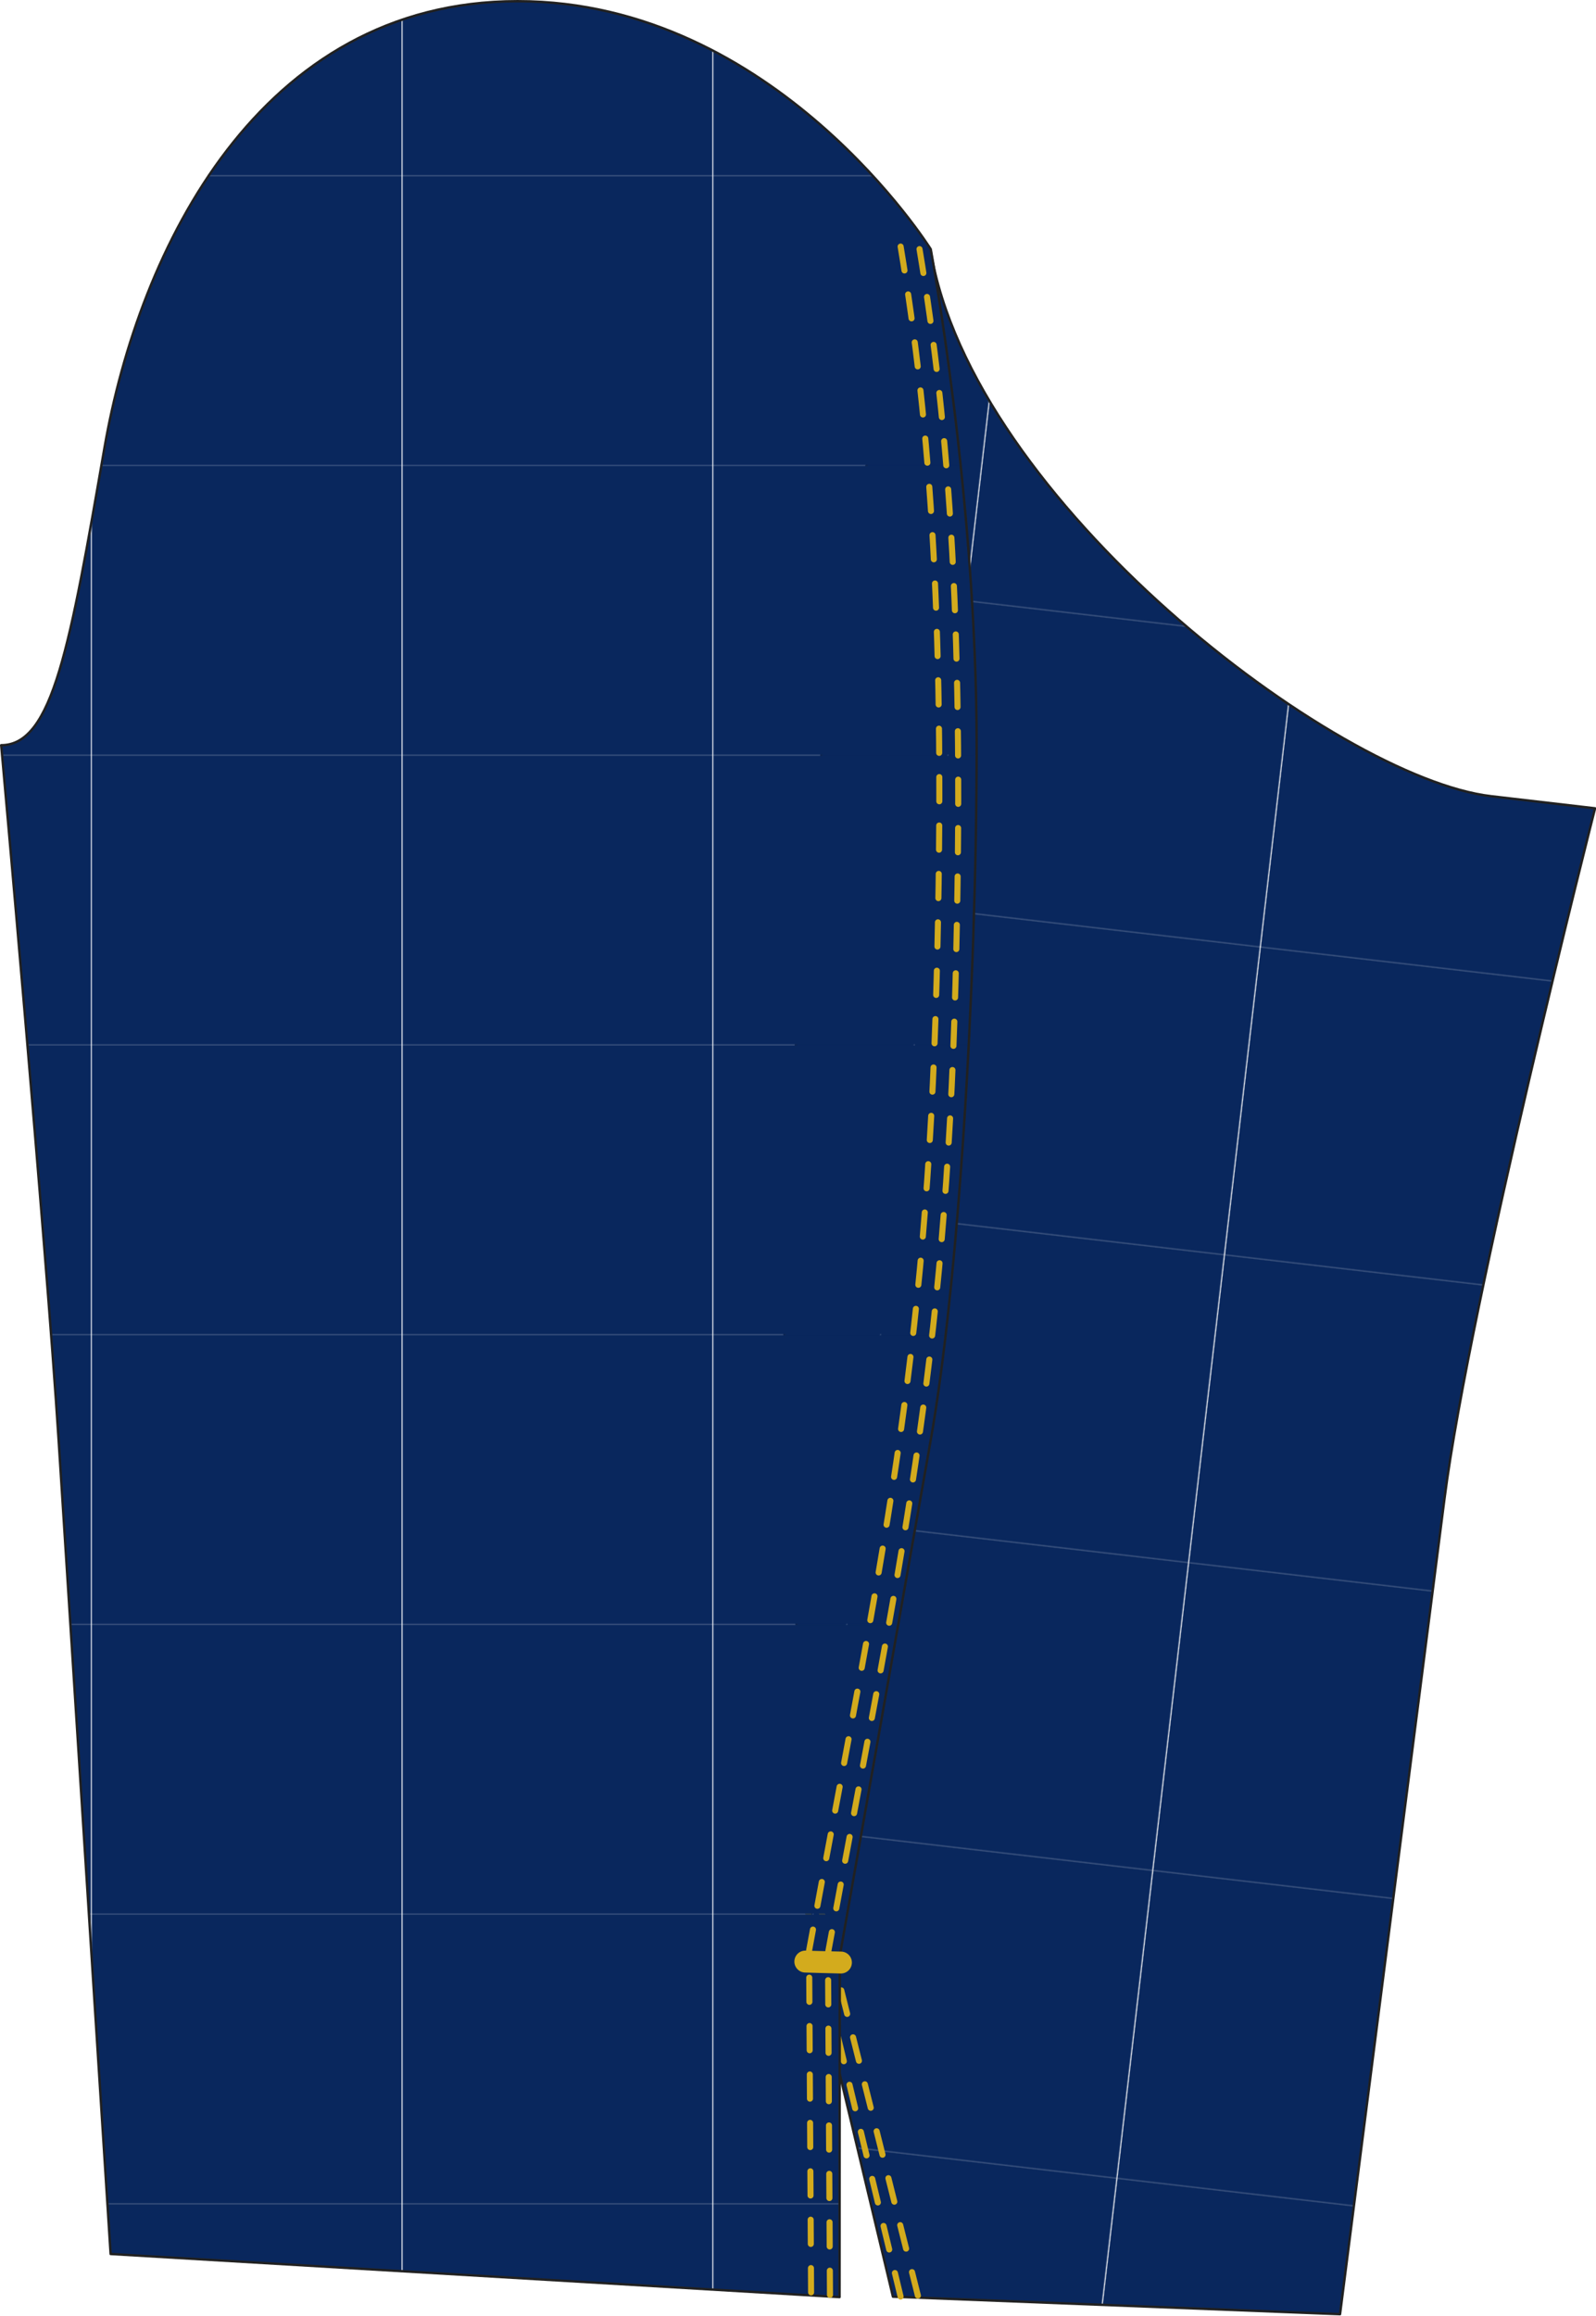
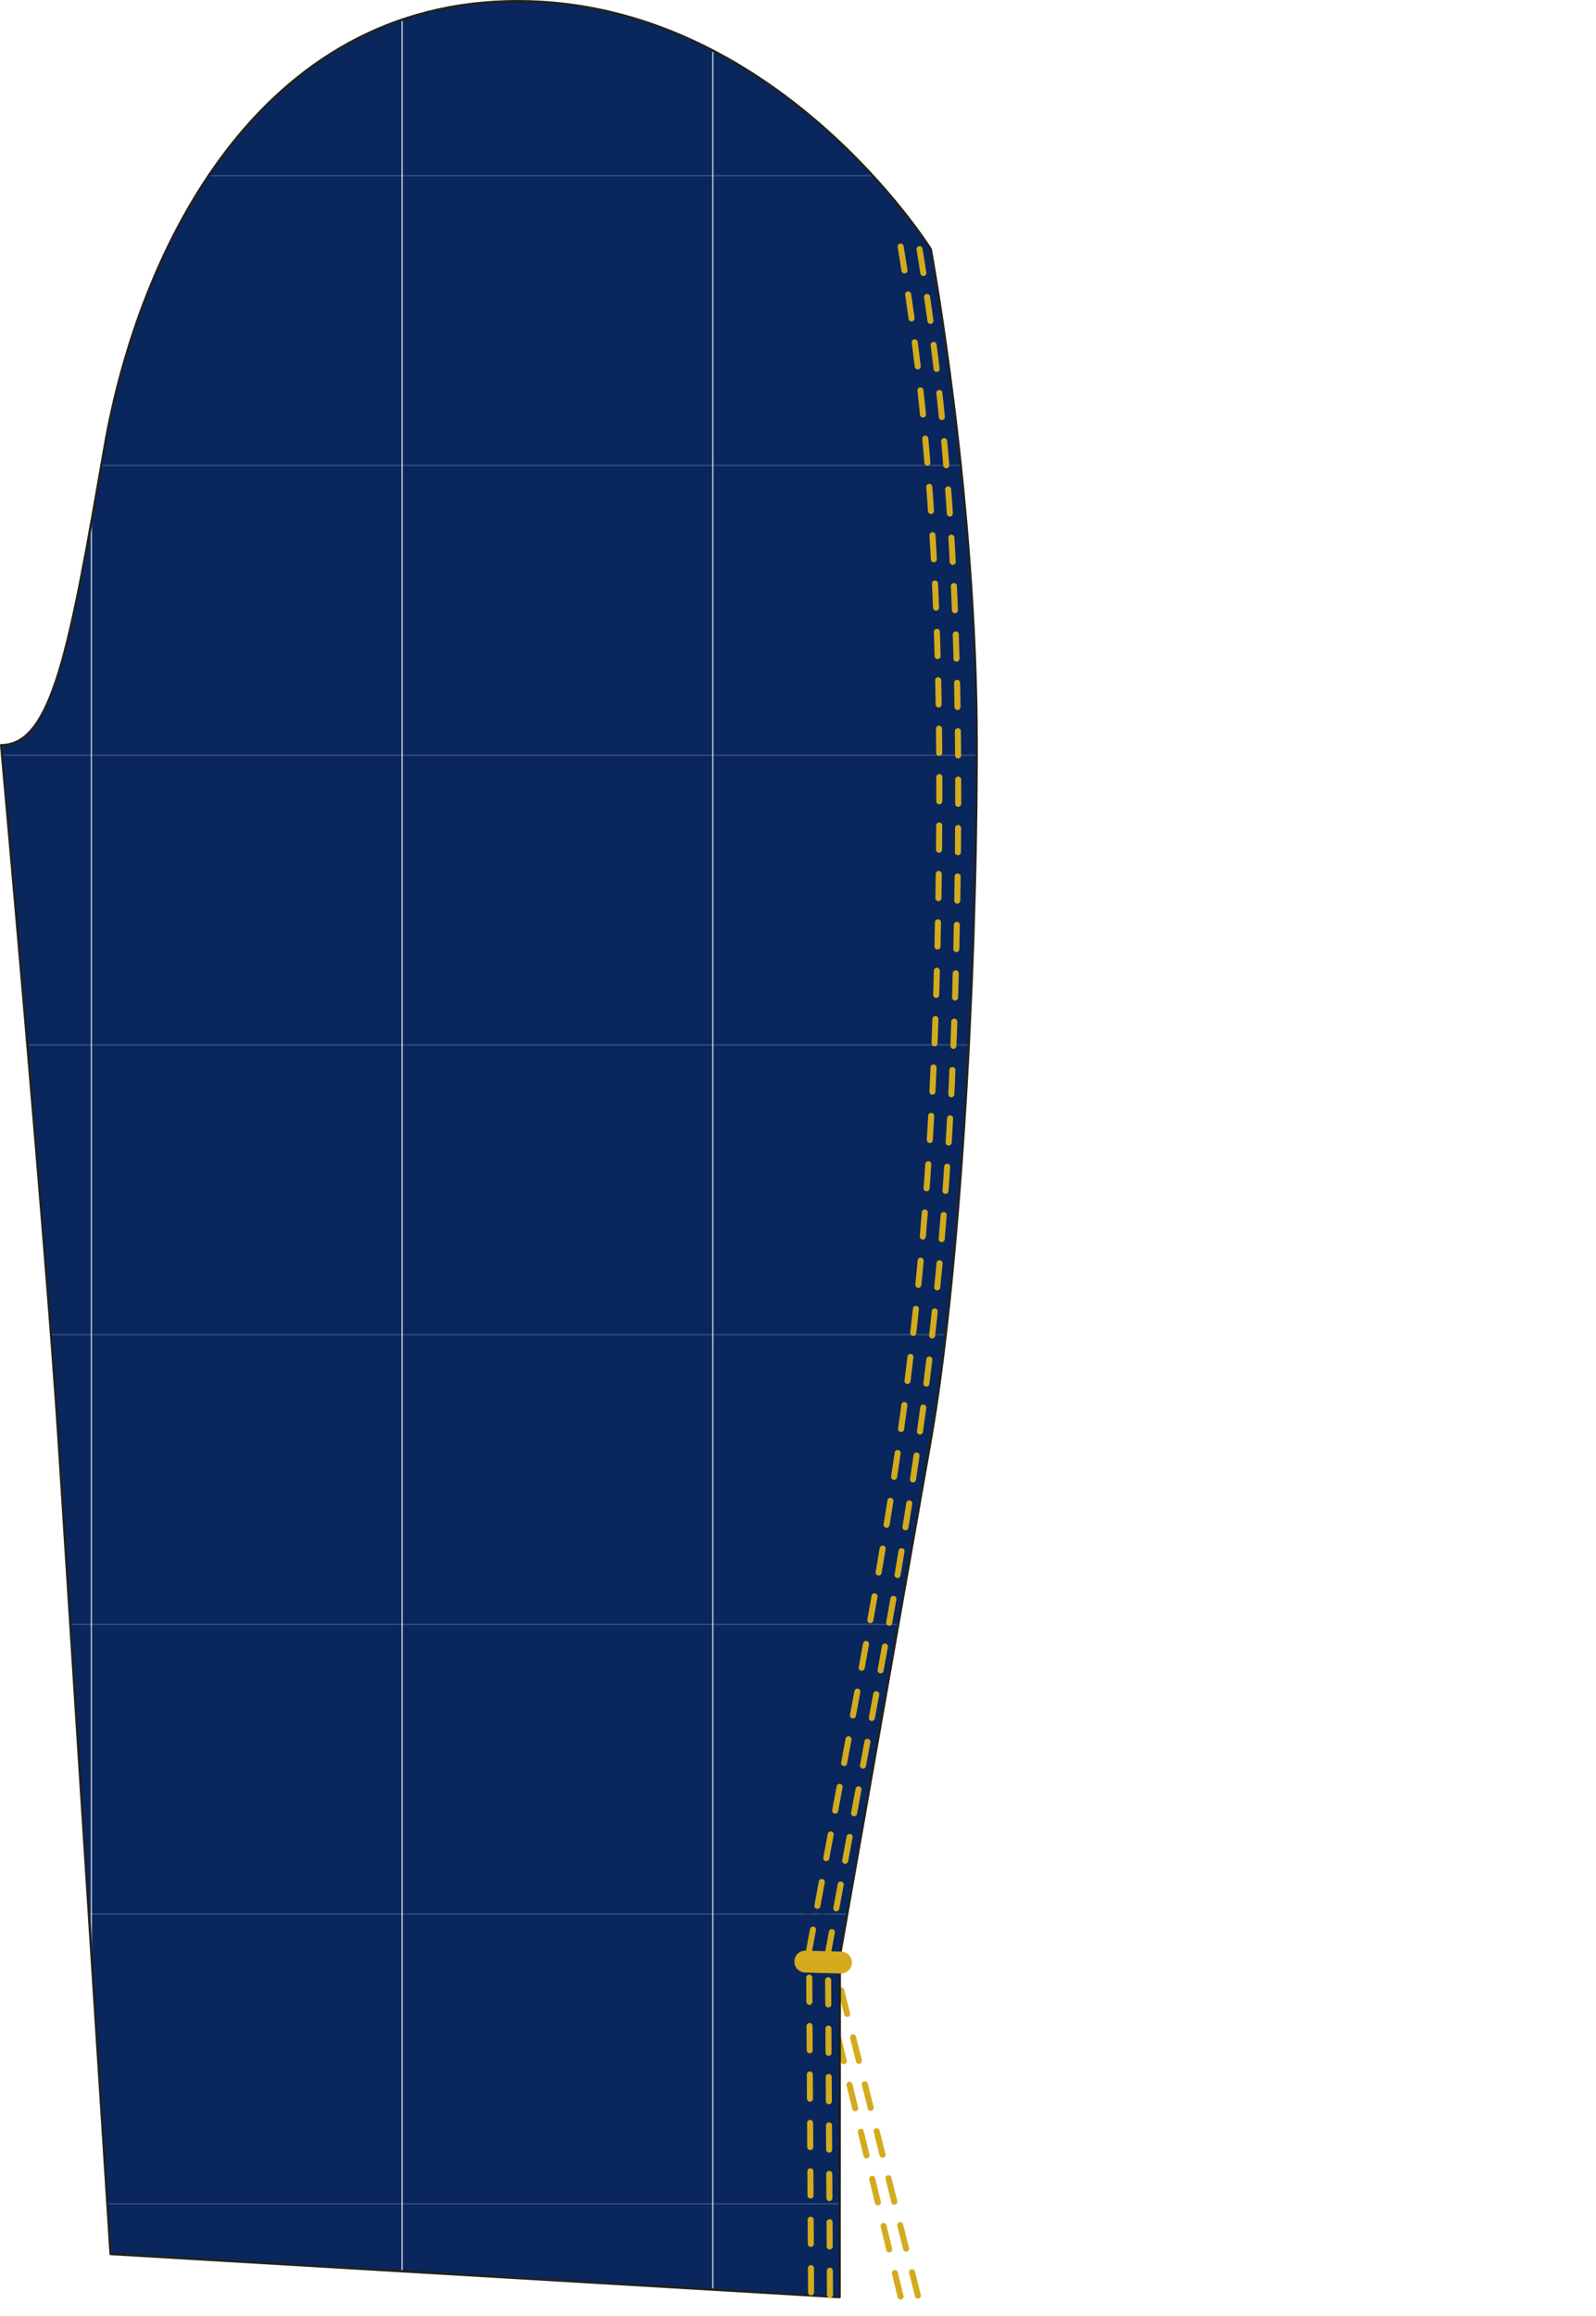
<svg xmlns="http://www.w3.org/2000/svg" xmlns:ns1="http://www.inkscape.org/namespaces/inkscape" xmlns:ns2="http://sodipodi.sourceforge.net/DTD/sodipodi-0.dtd" xmlns:xlink="http://www.w3.org/1999/xlink" width="211.088mm" height="306.176mm" viewBox="0 0 211.088 306.176" version="1.1" id="svg1" ns1:version="1.4 (86a8ad7, 2024-10-11)" ns2:docname="sleeve3.svg">
  <ns2:namedview id="namedview1" pagecolor="#ffffff" bordercolor="#000000" borderopacity="0.25" ns1:showpageshadow="2" ns1:pageopacity="0.0" ns1:pagecheckerboard="0" ns1:deskcolor="#d1d1d1" ns1:document-units="mm" ns1:zoom="0.73512619" ns1:cx="-7.4817087" ns1:cy="626.42307" ns1:window-width="2560" ns1:window-height="1369" ns1:window-x="-8" ns1:window-y="-8" ns1:window-maximized="1" ns1:current-layer="layer1" />
  <defs id="defs1">
    <pattern ns1:collect="always" xlink:href="#pattern24" preserveAspectRatio="xMidYMid" id="pattern16" patternTransform="matrix(0.2,0,0,0.2,2449.663,1438.531)" x="0" y="0" />
    <pattern ns1:collect="always" xlink:href="#pattern24" preserveAspectRatio="xMidYMid" id="pattern9" patternTransform="matrix(0.1,0,0,0.1,2403.593,1436.012)" x="0" y="0" />
    <pattern patternUnits="userSpaceOnUse" width="410.189" height="382.939" patternTransform="translate(2986.064,1626.415)" preserveAspectRatio="xMidYMid" id="pattern37" style="fill:#000000" ns1:label="pattern37">
      <g id="g37" transform="matrix(3.78,0,0,3.78,-2986.064,-1626.415)">
        <rect style="display:inline;fill:#95acd3;fill-opacity:1;stroke:none;stroke-width:0.265;filter:url(#filter37)" width="108.529" height="101.319" x="790.063" y="430.322" id="rect31" />
        <rect style="display:inline;fill:#b8c9e5;fill-opacity:0.703;stroke:none;stroke-width:0.265" width="108.529" height="101.319" x="790.063" y="430.322" id="rect36" />
      </g>
    </pattern>
    <filter ns1:label="Film Grain" ns1:menu="Image Effects" ns1:menu-tooltip="Adds a small scale graininess" style="color-interpolation-filters:sRGB" id="filter37" x="0" y="0" width="1" height="1">
      <feTurbulence type="fractalNoise" numOctaves="3" baseFrequency="1" seed="0" result="result0" id="feTurbulence36" />
      <feColorMatrix result="result4" values="0" type="saturate" id="feColorMatrix36" />
      <feComposite in="SourceGraphic" in2="result4" operator="arithmetic" k1="1.25" k2="0.5" k3="0.5" result="result2" id="feComposite36" k4="0" />
      <feBlend result="result5" mode="normal" in="result2" in2="SourceGraphic" id="feBlend36" />
      <feComposite in="result5" in2="SourceGraphic" operator="in" result="result3" id="feComposite37" />
    </filter>
    <pattern ns1:collect="always" xlink:href="#pattern37" preserveAspectRatio="xMidYMid" id="pattern2" patternTransform="matrix(0.3,0,0,0.3,2986.064,1626.415)" x="0" y="0" />
    <pattern patternUnits="userSpaceOnUse" width="410.189" height="382.939" patternTransform="translate(2986.064,1626.415)" preserveAspectRatio="xMidYMid" id="pattern3" style="fill:#000000" ns1:label="pattern37">
      <g id="g3" transform="matrix(3.78,0,0,3.78,-2986.064,-1626.415)">
        <rect style="display:inline;fill:#95acd3;fill-opacity:1;stroke:none;stroke-width:0.265;filter:url(#filter37)" width="108.529" height="101.319" x="790.063" y="430.322" id="rect2" />
        <rect style="display:inline;fill:#b8c9e5;fill-opacity:0.703;stroke:none;stroke-width:0.265" width="108.529" height="101.319" x="790.063" y="430.322" id="rect3" />
      </g>
    </pattern>
    <filter ns1:label="Film Grain" ns1:menu="Image Effects" ns1:menu-tooltip="Adds a small scale graininess" style="color-interpolation-filters:sRGB" id="filter4" x="0" y="0" width="1" height="1">
      <feTurbulence type="fractalNoise" numOctaves="3" baseFrequency="1" seed="0" result="result0" id="feTurbulence3" />
      <feColorMatrix result="result4" values="0" type="saturate" id="feColorMatrix3" />
      <feComposite in="SourceGraphic" in2="result4" operator="arithmetic" k1="1.25" k2="0.5" k3="0.5" result="result2" id="feComposite3" k4="0" />
      <feBlend result="result5" mode="normal" in="result2" in2="SourceGraphic" id="feBlend3" />
      <feComposite in="result5" in2="SourceGraphic" operator="in" result="result3" id="feComposite4" />
    </filter>
    <pattern ns1:collect="always" xlink:href="#pattern37" preserveAspectRatio="xMidYMid" id="pattern4" patternTransform="matrix(0.3,0,0,0.3,2986.064,1626.415)" x="0" y="0" />
    <pattern patternUnits="userSpaceOnUse" width="410.189" height="382.939" patternTransform="translate(2986.064,1626.415)" preserveAspectRatio="xMidYMid" id="pattern5" style="fill:#000000" ns1:label="pattern37">
      <g id="g5" transform="matrix(3.78,0,0,3.78,-2986.064,-1626.415)">
-         <rect style="display:inline;fill:#95acd3;fill-opacity:1;stroke:none;stroke-width:0.265;filter:url(#filter37)" width="108.529" height="101.319" x="790.063" y="430.322" id="rect4" />
        <rect style="display:inline;fill:#b8c9e5;fill-opacity:0.703;stroke:none;stroke-width:0.265" width="108.529" height="101.319" x="790.063" y="430.322" id="rect5" />
      </g>
    </pattern>
    <filter ns1:label="Film Grain" ns1:menu="Image Effects" ns1:menu-tooltip="Adds a small scale graininess" style="color-interpolation-filters:sRGB" id="filter6" x="0" y="0" width="1" height="1">
      <feTurbulence type="fractalNoise" numOctaves="3" baseFrequency="1" seed="0" result="result0" id="feTurbulence5" />
      <feColorMatrix result="result4" values="0" type="saturate" id="feColorMatrix5" />
      <feComposite in="SourceGraphic" in2="result4" operator="arithmetic" k1="1.25" k2="0.5" k3="0.5" result="result2" id="feComposite5" k4="0" />
      <feBlend result="result5" mode="normal" in="result2" in2="SourceGraphic" id="feBlend5" />
      <feComposite in="result5" in2="SourceGraphic" operator="in" result="result3" id="feComposite6" />
    </filter>
    <pattern ns1:collect="always" xlink:href="#pattern24" preserveAspectRatio="xMidYMid" id="pattern6" patternTransform="matrix(0.3,0,0,0.3,2449.663,1438.531)" x="0" y="0" />
    <pattern patternUnits="userSpaceOnUse" width="410.189" height="382.939" patternTransform="translate(2449.663,1438.531)" preserveAspectRatio="xMidYMid" id="pattern24" ns1:label="pattern24">
      <rect style="fill:#09275d;fill-opacity:1;stroke:none;stroke-width:1e-08;stroke-linecap:round;stroke-linejoin:round;stroke-dasharray:none;stroke-dashoffset:0.034;filter:url(#filter24)" id="rect19" width="108.529" height="101.319" x="648.14" y="380.611" transform="matrix(3.78,0,0,3.78,-2449.663,-1438.531)" />
    </pattern>
    <filter ns1:label="Film Grain" ns1:menu="Image Effects" ns1:menu-tooltip="Adds a small scale graininess" style="color-interpolation-filters:sRGB" id="filter24" x="0" y="0" width="1" height="1">
      <feTurbulence type="fractalNoise" numOctaves="3" baseFrequency="1" seed="0" result="result0" id="feTurbulence23" />
      <feColorMatrix result="result4" values="0" type="saturate" id="feColorMatrix23" />
      <feComposite in="SourceGraphic" in2="result4" operator="arithmetic" k1="1.25" k2="0.5" k3="0.5" result="result2" id="feComposite23" k4="0" />
      <feBlend result="result5" mode="normal" in="result2" in2="SourceGraphic" id="feBlend23" />
      <feComposite in="result5" in2="SourceGraphic" operator="in" result="result3" id="feComposite24" />
    </filter>
  </defs>
  <g ns1:label="Layer 1" ns1:groupmode="layer" id="layer1" transform="translate(74.523,157.51)">
    <g id="fs-stack-devon.underSleeve" transform="matrix(-0.533,-0.044,-0.044,0.533,139.524,-111.067)" style="fill:url(#pattern16);fill-opacity:1">
      <g id="fs-stack-devon.underSleeve-part-devon.underSleeve" transform="rotate(-1.926,-1641.268,2321.228)" style="fill:url(#pattern16);fill-opacity:1">
-         <path class="fabric" id="fs-16" d="m 199.638,554.849 28.867,-78.922 0.264,-0.209 21.966,-132.535 c 6.83,-38.7 10.528,-113.929 10.628,-175.98 C 261.473,98.486 251.284,58.076 248.905,51.417 231.661,111.569 134.385,169.343 95.605,169.343 h -25.86 c 0,0 16.67,124.17 17.24,173.84 l 2.33,203.17 z" style="fill:url(#pattern16);fill-opacity:1;stroke:#212121;stroke-width:0.6;stroke-linecap:round;stroke-linejoin:round;stroke-opacity:1" ns2:nodetypes="ccccscscccc" />
-       </g>
+         </g>
    </g>
    <path style="fill:none;stroke:#d3ab1d;stroke-width:0.8;stroke-linecap:round;stroke-linejoin:round;stroke-dasharray:3.2, 3.2;stroke-dashoffset:0;stroke-opacity:1" d="M 46.878,145.954 33.899,94.291" id="path19" ns2:nodetypes="cc" />
    <path style="fill:none;stroke:#d3ab1d;stroke-width:0.8;stroke-linecap:round;stroke-linejoin:round;stroke-dasharray:3.2, 3.2;stroke-dashoffset:0;stroke-opacity:1" d="M 44.588,146.082 32.244,94.927" id="path18" ns2:nodetypes="cc" />
    <path class="fabric" id="fs-1" d="m 36.516,146.154 0.032,-45.157 0.015,-0.014 12.014,-68.138 c 3.608,-20.446 6.07,-59.061 6.07,-91.844 0,-32.782 -6.07,-65.57 -6.07,-65.57 0,0 -20.488,-32.782 -54.639,-32.782 -34.151,0 -50.09,32.809 -54.639,59.008 -4.549,26.205 -6.831,39.344 -13.662,39.344 0,0 5.907,65.538 7.592,91.844 l 6.879,107.609 z" style="fill:url(#pattern9);fill-opacity:1;stroke:#212121;stroke-width:0.317;stroke-linecap:round;stroke-linejoin:round;stroke-opacity:1" ns2:nodetypes="ccccscsccccc" />
    <path style="fill:none;stroke:#d3ab1d;stroke-width:0.8;stroke-linecap:round;stroke-linejoin:round;stroke-dasharray:3.2, 3.2;stroke-dashoffset:0;stroke-opacity:1" d="m 47.093,-124.578 c 3.945,23.668 5.991,50.712 4.765,96.808 C 50.491,23.596 44.617,48.438 34.986,100.68 l 0.265,45.219" id="path16" ns2:nodetypes="cscc" />
    <path style="fill:none;stroke:#d3ab1d;stroke-width:0.8;stroke-linecap:round;stroke-linejoin:round;stroke-dasharray:3.2, 3.2;stroke-dashoffset:0;stroke-opacity:1" d="m 44.595,-124.916 c 3.945,23.668 5.991,50.712 4.765,96.808 -1.366,51.366 -7.24,76.208 -16.872,128.449 l 0.265,45.219" id="path17" ns2:nodetypes="cscc" />
    <path style="fill:none;stroke:#d3ab1d;stroke-width:2.9;stroke-linecap:round;stroke-linejoin:round;stroke-dasharray:11.6, 11.6;stroke-dashoffset:0;stroke-opacity:1" d="m 36.698,101.926 c -0.509,0 -4.708,-0.127 -4.708,-0.127 h 0.127" id="path20" />
  </g>
</svg>